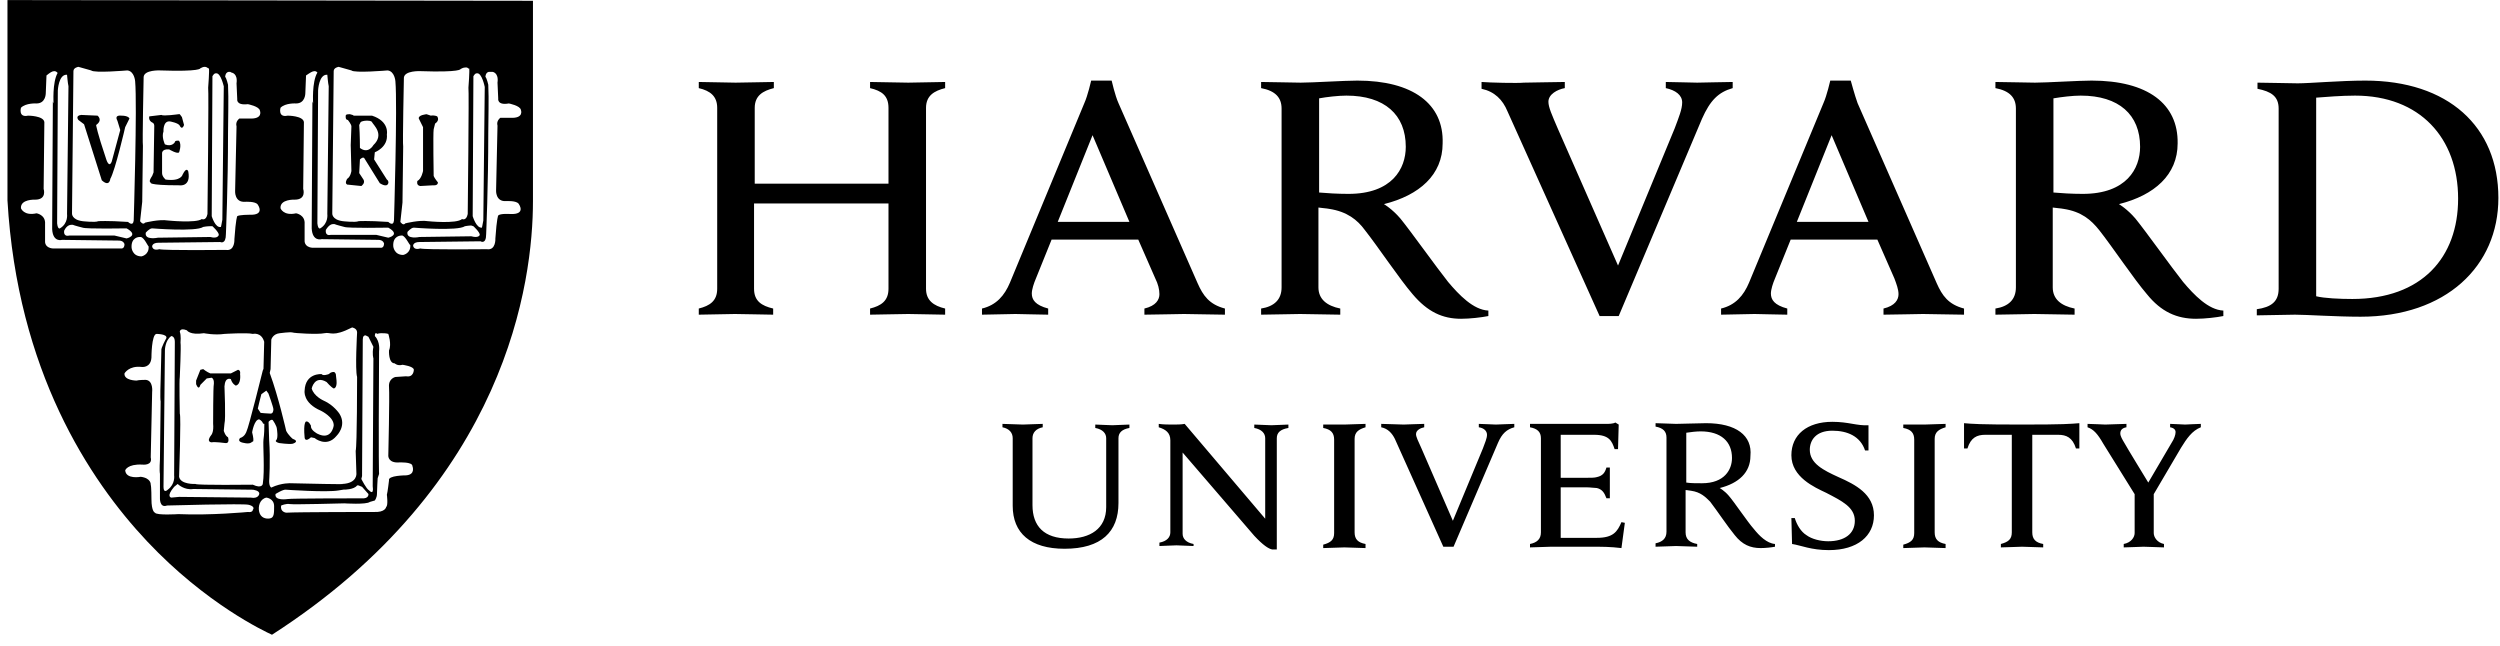
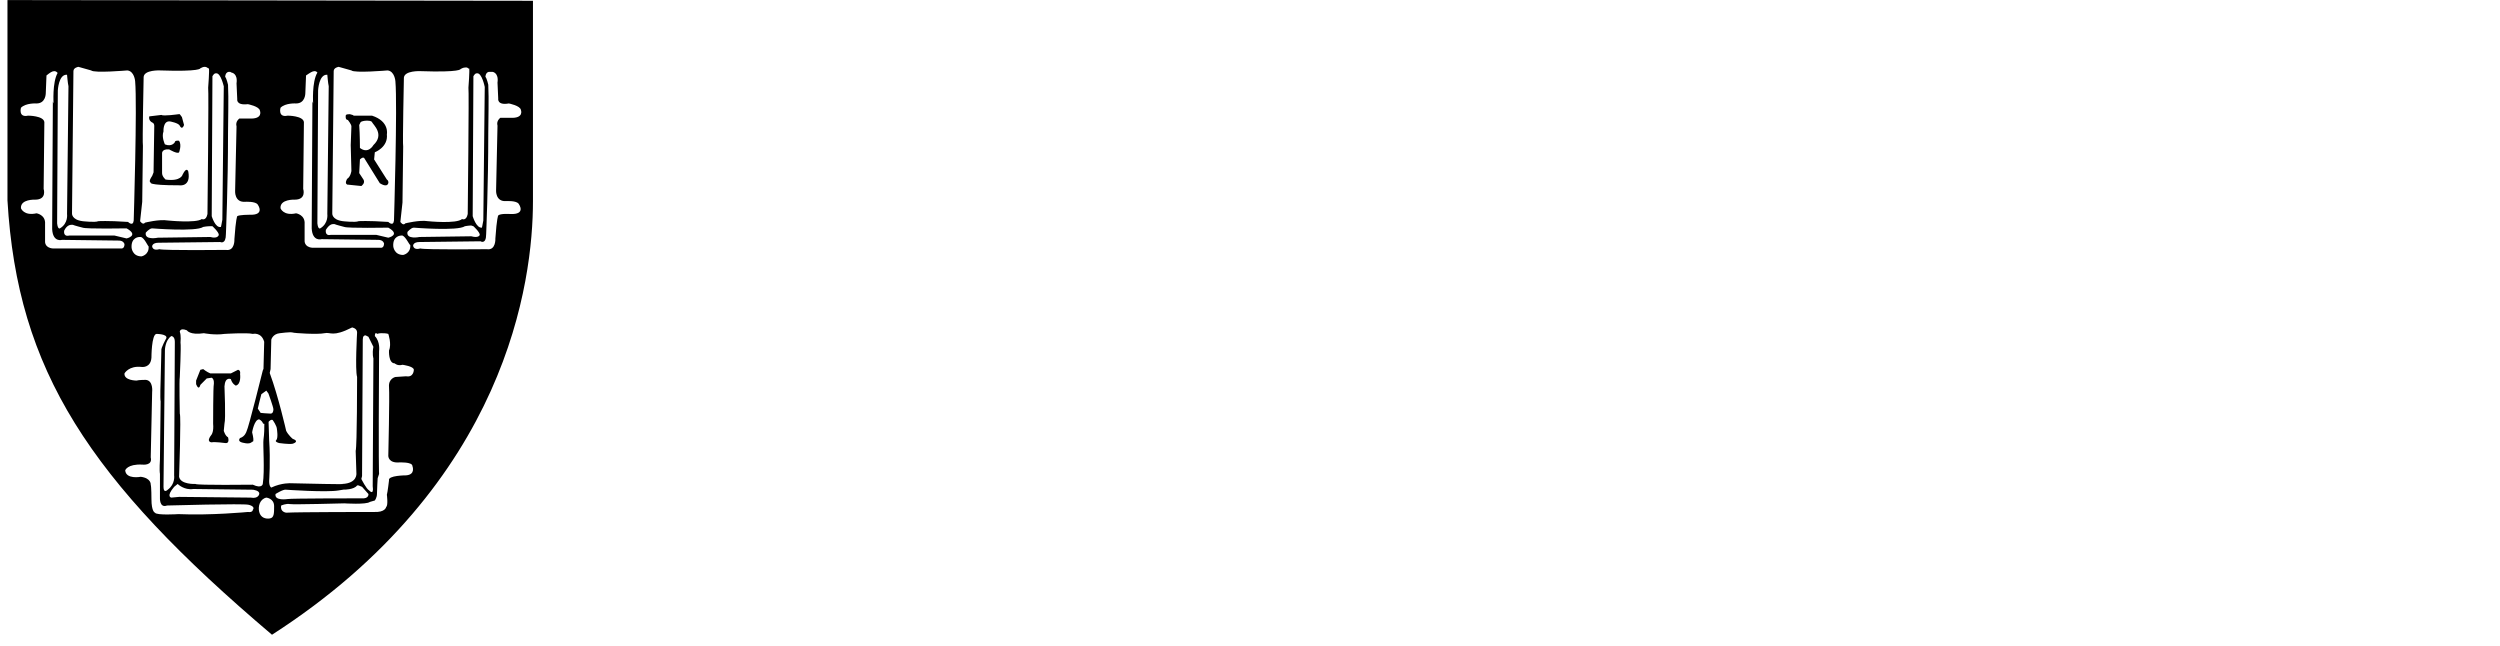
<svg xmlns="http://www.w3.org/2000/svg" width="147" height="38" viewBox="0 0 147 38" fill="none">
-   <path d="M139.08 4.739C137.635 4.739 135.79 4.9 135.107 4.9C134.706 4.9 133.221 4.86 132.74 4.86V5.221C133.542 5.381 133.984 5.662 133.984 6.384V16.978C133.984 17.741 133.542 18.062 132.7 18.182V18.543C133.141 18.543 134.546 18.503 134.947 18.503C135.629 18.503 137.355 18.623 138.799 18.623C143.815 18.623 146.905 15.654 146.905 11.641C146.905 7.428 143.935 4.739 139.08 4.739ZM64.161 4.739C64.161 4.739 63.961 5.622 63.76 6.063L59.386 16.617C59.065 17.38 58.584 17.941 57.741 18.142V18.503L59.707 18.463C59.988 18.463 61.192 18.503 61.633 18.503V18.142C60.871 17.941 60.67 17.62 60.67 17.259C60.67 17.018 60.791 16.657 60.911 16.376L61.834 14.089H66.93L67.933 16.376C68.094 16.697 68.174 17.018 68.174 17.299C68.174 17.62 67.974 17.981 67.291 18.142V18.503C67.813 18.503 69.298 18.463 69.619 18.463C69.98 18.463 71.545 18.503 72.026 18.503V18.142C71.103 17.901 70.742 17.38 70.421 16.657L65.766 6.063C65.566 5.622 65.365 4.739 65.365 4.739H64.161ZM107.62 4.739C107.62 4.739 107.419 5.622 107.219 6.063L102.845 16.617C102.524 17.38 102.042 17.941 101.199 18.142V18.503L103.166 18.463C103.447 18.463 104.65 18.503 105.092 18.503V18.142C104.329 17.941 104.129 17.62 104.129 17.259C104.129 17.018 104.249 16.657 104.369 16.376L105.292 14.089H110.389L111.392 16.376C111.512 16.697 111.633 17.018 111.633 17.299C111.633 17.62 111.432 17.981 110.75 18.142V18.503C111.271 18.503 112.756 18.463 113.077 18.463C113.438 18.463 115.003 18.503 115.485 18.503V18.142C114.562 17.901 114.201 17.38 113.88 16.657L109.225 6.063C109.064 5.622 108.824 4.739 108.824 4.739H107.62ZM79.811 4.739C79.049 4.739 77.163 4.86 76.481 4.86C76.079 4.86 74.635 4.82 74.153 4.82V5.181C74.996 5.341 75.357 5.742 75.357 6.384V16.898C75.357 17.62 74.916 18.022 74.153 18.142V18.503C74.595 18.503 76.079 18.463 76.441 18.463C76.882 18.463 78.367 18.503 78.808 18.503V18.142C78.005 17.981 77.524 17.58 77.524 16.898V12.203C77.765 12.243 77.965 12.243 78.166 12.283C79.209 12.444 79.811 12.925 80.253 13.527C81.015 14.49 82.299 16.416 83.062 17.299C83.944 18.343 84.827 18.744 85.911 18.744C86.432 18.744 87.115 18.664 87.516 18.583V18.262C86.633 18.222 85.79 17.339 85.148 16.577C84.506 15.774 82.901 13.527 82.339 12.845C81.858 12.283 81.376 12.002 81.376 12.002C83.463 11.481 84.827 10.277 84.827 8.431C84.907 6.104 83.062 4.739 79.811 4.739ZM122.989 4.739C122.226 4.739 120.34 4.86 119.658 4.86C119.257 4.86 117.812 4.82 117.331 4.82V5.181C118.173 5.341 118.535 5.742 118.535 6.384V16.898C118.535 17.62 118.093 18.022 117.331 18.142V18.503C117.772 18.503 119.257 18.463 119.618 18.463C120.059 18.463 121.544 18.503 121.986 18.503V18.142C121.183 17.981 120.701 17.58 120.701 16.898V12.203C120.942 12.243 121.143 12.243 121.344 12.283C122.387 12.444 122.949 12.925 123.43 13.527C124.193 14.49 125.477 16.416 126.239 17.299C127.082 18.343 128.005 18.744 129.128 18.744C129.65 18.744 130.332 18.664 130.733 18.583V18.262C129.851 18.222 129.008 17.339 128.366 16.577C127.724 15.774 126.119 13.527 125.557 12.845C125.075 12.283 124.594 12.002 124.594 12.002C126.681 11.481 128.045 10.277 128.045 8.431C128.085 6.104 126.279 4.739 122.989 4.739ZM41.088 4.82V5.181C41.77 5.341 42.171 5.662 42.171 6.344V16.978C42.171 17.701 41.73 17.981 41.088 18.142V18.503C41.409 18.503 42.894 18.463 43.215 18.463C43.616 18.463 45.141 18.503 45.462 18.503V18.142C44.78 17.981 44.338 17.701 44.338 16.978V11.962H52.243V16.978C52.243 17.701 51.802 17.981 51.16 18.142V18.503C51.481 18.503 53.006 18.463 53.407 18.463C53.768 18.463 55.253 18.503 55.574 18.503V18.142C54.892 17.981 54.45 17.66 54.45 16.978V6.344C54.45 5.622 54.932 5.341 55.574 5.181V4.82C55.253 4.82 53.768 4.86 53.407 4.86C53.006 4.86 51.521 4.82 51.16 4.82V5.181C51.842 5.341 52.243 5.622 52.243 6.344V10.799H44.378V6.344C44.378 5.622 44.86 5.341 45.502 5.181V4.82C45.181 4.82 43.656 4.86 43.255 4.86C42.894 4.86 41.449 4.82 41.088 4.82ZM87.115 4.82V5.221C87.877 5.381 88.358 5.863 88.639 6.545L94.057 18.583H95.18L100.076 6.986C100.557 5.903 101.039 5.421 101.882 5.181V4.82C101.4 4.82 100.116 4.86 99.795 4.86C99.434 4.86 98.39 4.82 97.949 4.82V5.181C98.511 5.301 98.912 5.582 98.912 6.023C98.912 6.425 98.711 6.906 98.471 7.548L95.14 15.614L91.609 7.588C91.248 6.746 91.047 6.304 91.047 5.983C91.047 5.542 91.569 5.261 92.01 5.181V4.82C91.528 4.82 89.964 4.86 89.602 4.86C89.241 4.9 87.596 4.86 87.115 4.82ZM138.478 5.622C142.29 5.622 144.537 8.11 144.537 11.681C144.537 15.132 142.411 17.58 138.318 17.58C137.595 17.58 136.672 17.54 136.191 17.42V5.742C136.712 5.702 137.676 5.622 138.478 5.622ZM79.169 5.622C81.416 5.622 82.66 6.746 82.66 8.632C82.66 9.916 81.858 11.4 79.29 11.4C78.647 11.4 78.005 11.36 77.564 11.32V5.783C78.005 5.702 78.688 5.622 79.169 5.622ZM122.347 5.622C124.594 5.622 125.838 6.746 125.838 8.632C125.838 9.916 125.035 11.4 122.467 11.4C121.825 11.4 121.183 11.36 120.742 11.32V5.783C121.223 5.702 121.865 5.622 122.347 5.622ZM64.242 7.949L66.409 13.046H62.195L64.242 7.949ZM107.7 7.949L109.867 13.046H105.654L107.7 7.949ZM107.74 24.803C106.255 24.803 105.333 25.566 105.333 26.769C105.333 28.053 106.697 28.655 107.379 28.977C108.302 29.458 109.064 29.819 109.064 30.622C109.064 31.384 108.462 31.826 107.499 31.826C107.058 31.826 106.536 31.705 106.215 31.464C105.894 31.264 105.654 30.863 105.533 30.461H105.333L105.373 31.986C105.894 32.066 106.496 32.347 107.54 32.347C109.225 32.347 110.188 31.505 110.188 30.301C110.188 29.057 109.105 28.495 108.101 28.053C107.219 27.652 106.416 27.251 106.416 26.448C106.416 25.887 106.777 25.325 107.74 25.325C108.623 25.325 109.385 25.646 109.666 26.488H109.867V25.004C109.185 25.044 108.703 24.803 107.74 24.803ZM94.98 24.843C94.859 24.924 94.578 24.924 94.458 24.924H89.964V25.124C90.405 25.204 90.606 25.405 90.606 25.766V31.304C90.606 31.705 90.365 31.906 89.964 31.986V32.187C90.204 32.187 91.007 32.147 91.207 32.147H93.455C94.257 32.147 94.659 32.147 95.341 32.227L95.541 30.742L95.341 30.702C95.1 31.264 94.859 31.625 93.896 31.625H91.769V28.655H93.294C93.495 28.655 93.776 28.696 93.896 28.696C94.217 28.776 94.338 28.976 94.458 29.297H94.659C94.659 29.057 94.659 28.535 94.659 28.375C94.659 28.214 94.659 27.733 94.659 27.492H94.458C94.378 27.773 94.257 27.973 93.896 28.053C93.776 28.094 93.535 28.094 93.294 28.094H91.769V25.566H93.736C94.618 25.566 94.779 25.927 94.939 26.408H95.14L95.18 24.964L94.98 24.843ZM115.485 24.883V26.368H115.686C115.886 25.726 116.247 25.566 116.729 25.566H118.294V31.304C118.294 31.705 118.093 31.866 117.652 31.986V32.187C117.893 32.187 118.735 32.147 118.896 32.147C119.136 32.147 119.899 32.187 120.14 32.187V31.986C119.698 31.906 119.498 31.705 119.498 31.304V25.566H121.022C121.504 25.566 121.865 25.726 122.066 26.368H122.266V24.883C121.745 24.924 121.384 24.964 118.896 24.964C116.368 24.964 115.966 24.924 115.485 24.883ZM100.317 24.883C99.915 24.883 98.912 24.924 98.551 24.924C98.35 24.924 97.588 24.883 97.347 24.883V25.084C97.788 25.164 97.989 25.365 97.989 25.726V31.264C97.989 31.665 97.748 31.866 97.347 31.946V32.147C97.588 32.147 98.35 32.106 98.551 32.106C98.792 32.106 99.554 32.147 99.795 32.147V31.986C99.353 31.906 99.113 31.705 99.113 31.304V28.816C99.233 28.816 99.353 28.856 99.434 28.856C99.996 28.936 100.276 29.217 100.557 29.498C100.959 30.02 101.601 30.983 102.002 31.464C102.443 32.026 102.925 32.227 103.527 32.227C103.808 32.227 104.169 32.187 104.369 32.147V31.986C103.888 31.946 103.446 31.505 103.125 31.103C102.764 30.702 101.962 29.498 101.641 29.137C101.4 28.856 101.119 28.696 101.119 28.696C102.243 28.415 102.925 27.773 102.925 26.81C103.045 25.606 102.082 24.883 100.317 24.883ZM58.945 24.924V25.124C59.346 25.204 59.547 25.445 59.547 25.766V29.739C59.547 31.344 60.59 32.267 62.596 32.267C64.763 32.267 65.766 31.264 65.766 29.578V25.766C65.766 25.445 65.967 25.245 66.409 25.164V24.964C66.248 24.964 65.566 25.004 65.405 25.004C65.205 25.004 64.563 24.964 64.402 24.964V25.164C64.844 25.245 65.044 25.485 65.044 25.766V29.819C65.044 31.103 64.081 31.665 62.837 31.665C61.393 31.665 60.71 30.943 60.71 29.699V25.766C60.71 25.445 60.911 25.204 61.312 25.124V24.924C61.072 24.924 60.349 24.964 60.149 24.964C59.908 24.964 59.185 24.924 58.945 24.924ZM68.134 24.924V25.124C68.535 25.245 68.816 25.445 68.816 25.887V31.304C68.816 31.585 68.616 31.826 68.174 31.906V32.106C68.335 32.106 68.977 32.066 69.177 32.066C69.378 32.066 69.98 32.106 70.181 32.106V31.986C69.739 31.906 69.538 31.665 69.538 31.384V26.609L73.752 31.505C74.274 32.066 74.595 32.267 74.795 32.307H75.076V25.766C75.076 25.445 75.277 25.245 75.758 25.164V24.964C75.598 24.964 74.956 25.004 74.755 25.004C74.555 25.004 73.953 24.964 73.752 24.964V25.164C74.193 25.245 74.394 25.485 74.394 25.766V30.501L69.659 24.924C69.458 24.964 69.177 24.964 68.977 24.964C68.776 24.964 68.375 24.964 68.134 24.924ZM81.216 24.924V25.124C81.617 25.204 81.858 25.485 82.018 25.806L84.867 32.147H85.469L88.078 26.047C88.318 25.485 88.599 25.245 89.041 25.124V24.924C88.8 24.924 88.118 24.964 87.957 24.964C87.797 24.964 87.195 24.924 86.954 24.924V25.124C87.235 25.164 87.436 25.325 87.436 25.566C87.436 25.766 87.315 26.047 87.195 26.368L85.429 30.622L83.583 26.368C83.383 25.927 83.262 25.686 83.262 25.526C83.262 25.285 83.543 25.164 83.744 25.124V24.924C83.463 24.924 82.7 24.964 82.54 24.964C82.339 24.964 81.457 24.924 81.216 24.924ZM122.748 24.924V25.124C123.109 25.245 123.35 25.526 123.671 26.087L125.517 29.057V31.344C125.517 31.585 125.316 31.906 124.875 31.986V32.187C125.156 32.187 125.878 32.147 126.038 32.147C126.279 32.147 127.042 32.187 127.242 32.187V31.986C126.841 31.906 126.64 31.585 126.64 31.344V29.057L128.245 26.328C128.567 25.806 128.888 25.325 129.409 25.124V24.924C129.168 24.924 128.607 24.964 128.486 24.964C128.326 24.964 127.844 24.924 127.603 24.924V25.124C127.844 25.164 127.924 25.285 127.924 25.405C127.924 25.566 127.844 25.806 127.684 26.047L126.319 28.375C126.319 28.375 124.995 26.208 124.915 26.047C124.795 25.846 124.674 25.646 124.674 25.485C124.674 25.285 124.795 25.164 125.035 25.124V24.924C124.754 24.924 123.992 24.964 123.791 24.964C123.711 24.964 122.989 24.924 122.748 24.924ZM77.805 24.964V25.164C78.246 25.245 78.447 25.445 78.447 25.846V31.344C78.447 31.745 78.246 31.906 77.805 32.026V32.227C78.046 32.227 78.848 32.187 79.049 32.187C79.29 32.187 80.052 32.227 80.293 32.227V31.986C79.851 31.906 79.651 31.705 79.651 31.304V25.806C79.651 25.405 79.891 25.245 80.293 25.124V24.924C80.052 24.924 79.249 24.964 79.049 24.964C78.808 24.964 78.046 24.964 77.805 24.964ZM111.913 24.964V25.164C112.355 25.245 112.556 25.445 112.556 25.846V31.344C112.556 31.745 112.355 31.906 111.913 32.026V32.227C112.154 32.227 112.957 32.187 113.157 32.187C113.398 32.187 114.161 32.227 114.401 32.227V31.986C113.96 31.906 113.759 31.705 113.759 31.304V25.806C113.759 25.405 114 25.245 114.401 25.124V24.924C114.161 24.924 113.358 24.964 113.157 24.964C112.957 24.964 112.154 24.964 111.913 24.964ZM99.996 25.365C101.199 25.365 101.841 25.967 101.841 26.93C101.841 27.612 101.4 28.415 100.076 28.415C99.755 28.415 99.394 28.415 99.153 28.375V25.445C99.394 25.405 99.755 25.365 99.996 25.365Z" fill="black" />
-   <path d="M19.621 21.872C19.702 21.872 19.744 21.993 19.746 21.998L19.788 22.378C19.829 22.841 19.622 22.842 19.621 22.842C19.455 22.759 19.207 22.467 19.204 22.463C18.502 22.044 18.331 22.828 18.328 22.842C18.452 23.302 19.025 23.555 19.037 23.56C19.614 23.811 19.947 24.309 19.954 24.32C20.41 25.034 19.795 25.622 19.788 25.629C19.204 26.347 18.495 25.756 18.495 25.756L18.286 25.713C17.916 26.047 17.911 25.721 17.911 25.713C17.829 24.845 17.988 24.787 17.994 24.785C18.159 24.743 18.283 25.031 18.286 25.038C18.245 25.29 18.658 25.5 18.662 25.502C19.494 25.924 19.62 25.04 19.621 25.038C19.662 24.535 18.881 24.156 18.87 24.151C17.794 23.691 17.91 22.98 17.911 22.969C17.953 21.921 18.899 21.997 18.912 21.998C18.995 22.124 19.325 22 19.329 21.998C19.454 21.872 19.579 21.872 19.621 21.872Z" fill="black" />
  <path d="M11.948 21.703C11.948 21.703 12.157 21.872 12.365 21.956H13.575L13.992 21.745C13.993 21.745 14.158 21.746 14.117 21.998C14.117 21.998 14.2 22.589 13.866 22.674C13.864 22.673 13.657 22.587 13.575 22.294C13.569 22.291 13.24 22.13 13.199 22.716C13.199 22.716 13.282 24.658 13.199 24.911L13.158 25.333C13.158 25.333 13.241 25.629 13.408 25.713C13.41 25.72 13.53 26.093 13.241 26.051C13.235 26.05 12.615 25.967 12.448 26.009C12.441 26.009 12.077 26.004 12.448 25.544C12.448 25.544 12.574 25.376 12.532 24.911C12.532 24.907 12.532 22.716 12.573 22.589C12.573 22.589 12.615 22.294 12.448 22.209L12.157 22.252L11.781 22.631C11.781 22.633 11.697 23.01 11.531 22.589V22.378L11.781 21.745L11.948 21.703Z" fill="black" />
-   <path d="M25.334 6.8C25.539 6.759 25.703 6.84 25.709 6.843C25.875 7.096 25.584 7.265 25.584 7.265L25.5 7.603C25.458 7.856 25.5 10.339 25.5 10.347C25.542 10.473 25.748 10.724 25.75 10.727C25.75 10.938 25.459 10.896 25.459 10.896L24.708 10.938C24.461 10.896 24.539 10.648 24.541 10.642C24.791 10.516 24.874 10.053 24.875 10.051V7.476L24.625 6.97C24.583 6.761 25.072 6.717 25.083 6.716L25.334 6.8Z" fill="black" />
-   <path d="M5.735 6.8C5.735 6.8 6.069 7.054 5.652 7.35C5.653 7.358 5.7 7.748 6.236 9.333C6.236 9.333 6.402 9.925 6.569 9.502L7.07 7.645L6.903 7.096C6.899 7.091 6.739 6.842 6.986 6.8C6.995 6.8 7.529 6.76 7.612 6.97L7.361 7.476C7.357 7.495 6.777 10.011 6.486 10.516C6.485 10.526 6.439 11.018 5.985 10.6C5.976 10.572 4.984 7.433 4.943 7.307L4.609 7.054C4.607 7.051 4.403 6.8 4.776 6.758L5.735 6.8Z" fill="black" />
  <path fill-rule="evenodd" clip-rule="evenodd" d="M20.58 6.716C20.705 6.759 20.788 6.758 20.788 6.8H21.873C22.915 7.138 22.748 7.898 22.748 7.898C22.831 8.658 22.039 8.954 22.039 8.954L21.998 9.376L22.748 10.558C22.872 10.641 22.832 10.766 22.832 10.769C22.748 11.064 22.332 10.769 22.331 10.769L21.414 9.291C21.331 9.207 21.165 9.374 21.164 9.376L21.122 10.178L21.372 10.558C21.496 10.767 21.251 10.935 21.247 10.938L20.413 10.853C20.248 10.77 20.411 10.52 20.413 10.516C20.621 10.389 20.663 10.053 20.663 10.051L20.622 8.532L20.663 7.434C20.663 7.308 20.458 7.058 20.455 7.054C20.288 7.054 20.329 6.802 20.33 6.8C20.33 6.716 20.455 6.716 20.58 6.716ZM21.539 7.096C21.414 7.096 21.247 7.138 21.205 7.181L21.122 7.35C21.163 7.894 21.164 8.687 21.164 8.7C21.66 9.077 21.95 8.541 21.956 8.532C22.623 7.898 21.956 7.35 21.873 7.181C21.831 7.096 21.664 7.096 21.539 7.096Z" fill="black" />
  <path d="M10.572 6.716L10.697 6.885L10.822 7.35C10.697 7.687 10.572 7.392 10.572 7.392C10.49 7.225 10 7.14 9.989 7.139C9.575 7.097 9.613 7.72 9.613 7.729C9.489 8.064 9.693 8.481 9.697 8.489C10.112 8.657 10.279 8.365 10.28 8.363C10.28 8.237 10.527 8.277 10.531 8.278C10.697 8.531 10.531 8.954 10.531 8.954C10.447 9.08 9.947 8.785 9.947 8.785C9.489 8.743 9.529 9.037 9.53 9.038V10.178C9.53 10.386 9.734 10.554 9.738 10.558C10.653 10.684 10.739 10.264 10.739 10.262C10.989 9.757 11.072 10.092 11.073 10.094C11.238 11.017 10.539 10.897 10.531 10.896C8.625 10.896 8.859 10.729 8.863 10.727C8.697 10.685 8.944 10.35 8.946 10.347L9.029 10.136L9.071 7.392C9.071 7.265 8.988 7.223 8.988 7.223C8.699 7.097 8.778 6.848 8.779 6.843L9.488 6.758C9.612 6.842 10.473 6.719 10.489 6.716H10.572Z" fill="black" />
-   <path fill-rule="evenodd" clip-rule="evenodd" d="M31.338 0.046V11.824C31.338 16.51 29.837 28.415 15.993 37.323C15.534 37.112 12.115 35.507 8.654 31.835C5.235 28.204 1.023 21.787 0.439 11.782V0.004L31.338 0.046ZM15.66 29.259C15.285 29.344 15.159 29.766 15.243 30.104C15.326 30.441 15.618 30.526 15.868 30.484C16.118 30.442 16.118 30.188 16.118 29.766C16.118 29.306 15.668 29.26 15.66 29.259ZM9.197 19.634C8.906 19.676 8.905 21.014 8.905 21.027C8.863 21.66 8.321 21.576 8.321 21.576C7.575 21.492 7.323 21.95 7.32 21.956C7.279 22.377 8.023 22.378 8.029 22.378C8.154 22.336 8.566 22.336 8.571 22.336C9.025 22.378 8.948 23.042 8.946 23.053L8.863 26.895C8.987 27.398 8.373 27.319 8.363 27.318C7.487 27.275 7.362 27.655 7.362 27.655C7.403 28.202 8.273 28.037 8.279 28.035C8.901 28.119 8.863 28.495 8.863 28.5C8.905 28.626 8.905 29.34 8.905 29.344C8.905 30.098 9.11 30.145 9.113 30.146C9.197 30.314 10.478 30.231 10.489 30.23C12.398 30.314 14.555 30.106 14.575 30.104C14.867 30.146 14.867 29.977 14.867 29.977C15.033 29.768 14.624 29.683 14.617 29.681C14.326 29.597 9.848 29.723 9.822 29.724C9.364 29.893 9.405 29.261 9.405 29.259V27.866C9.363 27.655 9.405 27.023 9.405 27.022C9.405 27.014 9.447 23.731 9.447 23.603C9.405 23.477 9.446 22.351 9.447 22.336L9.489 20.605C9.447 20.479 9.778 19.891 9.78 19.887C9.863 19.636 9.207 19.634 9.197 19.634ZM22.123 19.592C22.041 19.551 22.04 19.756 22.04 19.761C22.373 20.099 22.29 20.648 22.29 20.648C22.248 27.566 22.289 27.863 22.29 27.866L22.207 28.119C22.206 28.121 22.165 28.837 22.165 29.048C22.165 29.259 22.04 29.428 22.04 29.428L21.748 29.513C21.54 29.681 20.26 29.598 20.247 29.597C20.234 29.597 17.244 29.681 17.036 29.639C16.827 29.597 16.535 29.724 16.535 29.724C16.453 30.102 16.823 30.146 16.827 30.146C17.535 30.104 21.934 30.104 21.956 30.104C22.663 30.146 22.706 29.809 22.707 29.808C22.831 29.724 22.75 29.102 22.748 29.091C22.79 28.965 22.872 28.258 22.874 28.246C22.791 27.952 23.867 27.951 23.875 27.951C24.453 27.909 24.253 27.41 24.25 27.402C24.25 27.151 23.472 27.19 23.457 27.191C22.832 27.233 22.832 26.811 22.832 26.811C22.832 26.802 22.915 23.265 22.874 22.758C22.832 22.255 23.244 22.168 23.249 22.167L23.875 22.125C24.333 22.209 24.333 21.745 24.333 21.745C24.333 21.536 23.679 21.451 23.666 21.449C23.374 21.534 23.207 21.365 23.207 21.365C22.832 21.365 22.873 20.607 22.874 20.605C23.039 20.227 22.834 19.64 22.832 19.634C22.707 19.592 22.54 19.592 22.415 19.592C22.306 19.592 22.197 19.624 22.171 19.632C22.178 19.63 22.182 19.622 22.123 19.592ZM20.997 28.542C20.83 28.795 20.205 28.795 20.205 28.795C20.205 28.795 20.663 28.711 19.913 28.837C19.206 28.963 16.839 28.796 16.827 28.795C16.662 28.753 16.209 29.044 16.202 29.048C16.119 29.469 16.904 29.345 16.911 29.344C17.038 29.302 21.217 29.302 21.247 29.302C21.706 29.344 21.664 29.048 21.664 29.048L21.289 28.626L21.081 28.542H20.997ZM10.239 28.626C9.744 29.211 10.066 29.259 10.072 29.259L10.531 29.217L14.742 29.259C15.2 29.343 15.243 29.05 15.243 29.048C15.284 28.837 14.867 28.795 14.867 28.795L11.365 28.753C10.829 28.836 10.455 28.465 10.447 28.457L10.239 28.626ZM21.498 19.719C21.414 19.719 21.331 19.761 21.331 19.972L21.289 27.993L21.247 28.162C21.248 28.163 21.539 28.753 21.706 28.837C21.707 28.838 21.998 29.174 21.915 28.584L21.956 21.07C21.956 21.068 21.873 20.814 21.956 20.394L21.664 19.803L21.498 19.719ZM10.072 19.761C9.7 20.012 9.697 20.596 9.697 20.605L9.614 28.626C9.614 29.044 9.859 28.8 9.864 28.795C10.319 28.46 10.24 27.958 10.239 27.951L10.28 20.098C10.28 19.761 10.072 19.761 10.072 19.761ZM20.705 19.254C19.538 19.845 19.454 19.508 19.079 19.592C18.704 19.677 17.287 19.592 17.203 19.55C17.078 19.508 16.452 19.592 16.452 19.592C16.04 19.634 15.954 19.964 15.952 19.972L15.91 21.703L15.861 21.924C15.866 21.944 15.868 21.956 15.868 21.956C16.367 23.304 16.825 25.324 16.827 25.333C16.951 25.584 17.198 25.794 17.202 25.797C17.657 25.965 17.21 26.091 17.202 26.093C16.994 26.135 16.41 26.051 16.41 26.051C16.121 25.967 16.241 25.884 16.243 25.882C16.368 25.755 16.285 25.249 16.285 25.249C16.285 25.04 16.039 24.706 16.035 24.7C15.952 24.644 15.851 24.737 15.792 24.805L15.826 25.882C15.91 27.063 15.826 28.286 15.826 28.288C15.826 28.623 15.949 28.668 15.952 28.669C16.574 28.375 17.114 28.415 17.119 28.415C20.622 28.498 20.133 28.458 20.122 28.457C21.03 28.416 20.957 27.835 20.956 27.824L20.914 26.515C20.997 26.219 20.997 22.167 20.997 22.167C20.872 21.745 20.997 19.552 20.997 19.55C20.997 19.297 20.705 19.254 20.705 19.254ZM10.989 19.423C10.572 19.254 10.572 19.508 10.572 19.508C10.656 19.719 10.614 20.141 10.614 20.141C10.656 20.352 10.573 22.161 10.572 22.167C10.531 22.335 10.572 24.298 10.572 24.32C10.656 24.447 10.531 28.035 10.531 28.035C10.614 28.498 11.483 28.458 11.49 28.457C11.576 28.541 14.848 28.5 14.867 28.5C15.403 28.75 15.45 28.464 15.451 28.457C15.576 27.655 15.451 26.136 15.493 25.84C15.54 25.509 15.546 25.164 15.543 24.925C15.501 24.924 15.465 24.911 15.451 24.869C15.41 24.744 15.246 24.66 15.242 24.658C14.951 24.658 14.825 25.418 14.825 25.418C14.992 26.091 14.826 25.967 14.825 25.967C14.7 26.178 14.2 26.009 14.2 26.009C13.952 25.925 14.113 25.759 14.117 25.756C14.407 25.671 14.491 25.377 14.492 25.375C14.617 25.163 15.449 21.793 15.451 21.787C15.466 21.756 15.48 21.722 15.493 21.688L15.535 20.098C15.368 19.508 14.867 19.634 14.867 19.634C14.534 19.55 13.199 19.634 13.199 19.634C12.622 19.718 12.004 19.595 11.99 19.592C11.158 19.719 10.99 19.424 10.989 19.423ZM15.367 23.18C15.326 23.308 15.159 24.025 15.159 24.025L15.326 24.278C15.333 24.279 15.744 24.32 15.909 24.32C16.035 24.32 16.076 24.194 16.076 24.067C16.076 23.94 15.784 23.138 15.784 23.138L15.659 22.969L15.367 23.18ZM8.196 13.935C8.188 13.935 7.696 13.94 7.737 14.568C7.737 14.568 7.779 15.075 8.321 15.075C8.321 15.075 8.779 14.99 8.738 14.484C8.696 14.482 8.487 13.977 8.279 13.935H8.196ZM23.582 13.851C23.578 13.851 23.082 13.854 23.124 14.484C23.124 14.484 23.166 14.991 23.707 14.991C23.712 14.99 24.166 14.903 24.125 14.399C24.083 14.441 23.874 13.935 23.666 13.851H23.582ZM13.533 4.225C13.241 4.183 13.241 4.521 13.241 4.521C13.324 4.605 13.406 4.978 13.408 4.985C13.45 5.872 13.408 6.885 13.408 7.814C13.408 10.923 13.284 13.74 13.283 13.766C13.283 14.392 12.957 14.234 12.949 14.231L9.322 14.273C8.951 14.273 8.946 14.479 8.946 14.484C8.987 14.776 9.354 14.656 9.363 14.653C9.696 14.737 13.269 14.695 13.283 14.695C13.825 14.779 13.783 14.062 13.783 14.062C13.866 12.846 13.949 12.712 13.95 12.711C14.074 12.627 14.651 12.627 14.659 12.627C15.616 12.669 15.161 12.038 15.159 12.035C15.035 11.826 14.419 11.866 14.409 11.866C13.784 11.909 13.825 11.235 13.825 11.233L13.908 7.434C13.826 7.14 14.072 6.971 14.075 6.97H14.659C15.486 7.011 15.288 6.514 15.284 6.505C15.243 6.252 14.575 6.125 14.575 6.125C13.869 6.209 13.95 5.832 13.95 5.83L13.908 4.901C13.992 4.31 13.616 4.268 13.616 4.268L13.533 4.225ZM28.836 4.225C28.545 4.183 28.544 4.521 28.544 4.521C28.627 4.605 28.71 4.978 28.711 4.985C28.753 5.872 28.711 6.885 28.711 7.814C28.711 10.923 28.587 13.74 28.586 13.766C28.586 14.394 28.258 14.191 28.253 14.188L24.666 14.231C24.291 14.231 24.291 14.442 24.291 14.442C24.333 14.736 24.704 14.612 24.709 14.61C25.042 14.694 28.608 14.653 28.628 14.653C29.167 14.737 29.129 14.027 29.128 14.02C29.211 12.804 29.294 12.67 29.295 12.669C29.419 12.543 29.992 12.583 30.004 12.584C30.957 12.626 30.51 12.001 30.504 11.993C30.38 11.783 29.759 11.824 29.754 11.824C29.129 11.866 29.17 11.193 29.17 11.191L29.253 7.392C29.171 7.098 29.417 6.929 29.42 6.927H30.004C30.838 6.97 30.629 6.463 30.629 6.463C30.588 6.212 29.934 6.086 29.921 6.083C29.215 6.209 29.294 5.792 29.295 5.788L29.253 4.859C29.337 4.268 28.961 4.225 28.961 4.225H28.836ZM3.192 4.183C3.067 4.183 2.942 4.268 2.733 4.437L2.691 5.492C2.691 5.492 2.691 6.083 2.149 6.083C2.142 6.083 1.522 6.043 1.232 6.336C1.231 6.341 1.067 6.927 1.649 6.8C1.649 6.8 2.567 6.801 2.608 7.181L2.566 11.107C2.566 11.107 2.775 11.74 2.066 11.74C2.052 11.739 1.191 11.702 1.232 12.246C1.232 12.246 1.399 12.711 2.149 12.542C2.149 12.542 2.692 12.627 2.65 13.175V14.188C2.65 14.19 2.609 14.568 3.108 14.61H7.112C7.116 14.611 7.32 14.649 7.32 14.357C7.32 14.356 7.277 14.146 6.987 14.146L3.651 14.104C3.646 14.106 3.108 14.269 3.067 13.471C3.067 13.471 3.108 6.128 3.108 5.999C3.067 5.873 3.15 6.081 3.15 6.083C3.15 6.081 3.069 4.846 3.389 4.288C3.367 4.27 3.312 4.183 3.192 4.183ZM18.495 4.183C18.37 4.183 18.245 4.268 17.995 4.437L17.953 5.492C17.953 5.492 17.953 6.083 17.411 6.083C17.406 6.083 16.784 6.042 16.494 6.336C16.493 6.339 16.328 6.927 16.911 6.8C16.923 6.8 17.828 6.803 17.87 7.181L17.828 11.107C17.828 11.107 18.037 11.74 17.328 11.74C17.321 11.739 16.452 11.7 16.494 12.246C16.495 12.25 16.664 12.71 17.411 12.542C17.423 12.544 17.953 12.633 17.911 13.175V14.146C17.911 14.148 17.871 14.526 18.37 14.568H22.373C22.373 14.568 22.581 14.611 22.582 14.315C22.581 14.314 22.539 14.104 22.248 14.104L18.912 14.062C18.907 14.063 18.37 14.227 18.328 13.428C18.328 13.397 18.37 6.083 18.37 5.956C18.329 5.83 18.411 6.081 18.412 6.083C18.412 6.081 18.329 4.816 18.662 4.268C18.704 4.352 18.662 4.183 18.495 4.183ZM4.234 13.217C4.151 13.217 3.942 13.218 3.776 13.555C3.775 13.557 3.693 13.935 4.068 13.851H6.736L7.445 14.02C7.45 14.018 8.193 13.849 7.445 13.428C7.434 13.429 5.068 13.471 4.86 13.386C4.853 13.385 4.359 13.259 4.276 13.217H4.234ZM12.324 13.302C12.157 13.302 11.948 13.344 11.948 13.344C11.531 13.639 8.946 13.428 8.946 13.428C8.779 13.429 8.571 13.682 8.571 13.682C8.488 14.144 9.274 13.979 9.28 13.977C9.448 13.977 12.348 13.935 12.366 13.935C12.82 14.061 12.865 13.813 12.866 13.809C12.866 13.64 12.491 13.302 12.491 13.302H12.324ZM19.621 13.175C19.538 13.175 19.371 13.175 19.162 13.513C19.162 13.516 19.08 13.893 19.454 13.809H22.123L22.832 13.977C22.847 13.974 23.575 13.804 22.832 13.386C22.821 13.387 20.455 13.428 20.247 13.344C20.242 13.343 19.746 13.217 19.663 13.175H19.621ZM27.71 13.26C27.546 13.26 27.341 13.301 27.335 13.302C26.919 13.597 24.345 13.387 24.333 13.386C24.166 13.386 23.958 13.639 23.958 13.639C23.875 14.101 24.658 13.937 24.666 13.935C24.833 13.935 27.686 13.893 27.71 13.893C28.164 14.018 28.21 13.813 28.211 13.809C28.211 13.641 27.843 13.308 27.836 13.302L27.71 13.26ZM3.942 4.395C3.446 4.353 3.401 5.308 3.4 5.323L3.359 13.133C3.4 13.508 3.522 13.431 3.525 13.428C4.026 13.133 3.942 12.584 3.942 12.584C3.943 12.553 4.026 5.196 4.026 5.07C3.984 4.902 3.943 4.404 3.942 4.395ZM19.246 4.395C18.749 4.353 18.704 5.308 18.704 5.323L18.662 13.133C18.703 13.51 18.827 13.43 18.829 13.428C19.329 13.133 19.246 12.584 19.246 12.584C19.246 12.552 19.329 5.196 19.329 5.07C19.288 4.903 19.247 4.404 19.246 4.395ZM28.044 4.31C27.961 4.31 27.919 4.352 27.836 4.479L27.794 12.711C27.794 12.711 28.002 13.428 28.336 13.386C28.336 13.386 28.378 13.217 28.419 12.964L28.503 5.112C28.5 5.098 28.334 4.269 28.044 4.31ZM12.699 4.31C12.616 4.31 12.574 4.352 12.491 4.479L12.449 12.711C12.449 12.711 12.657 13.428 12.991 13.344C12.992 13.338 13.034 13.171 13.074 12.922L13.158 5.07C13.158 5.112 12.991 4.268 12.699 4.31ZM27.585 4.014C27.544 4.099 27.544 3.93 27.335 3.972C27.252 3.972 27.168 4.014 27.085 4.056C27.085 4.056 27.127 4.268 24.709 4.183C24.702 4.183 23.791 4.143 23.749 4.563C23.749 4.565 23.666 8.489 23.707 8.616L23.666 11.909L23.541 13.049C23.543 13.053 23.708 13.3 23.832 13.133C23.834 13.133 24.667 12.922 25.167 13.006C25.174 13.007 26.835 13.175 27.168 12.88C27.168 12.88 27.419 13.006 27.502 12.584C27.502 12.553 27.585 5.284 27.544 5.154C27.544 5.154 27.627 4.099 27.585 4.014ZM4.61 3.93C4.606 3.93 4.318 3.974 4.318 4.183L4.234 12.542C4.234 12.548 4.198 12.922 4.86 13.006C4.86 13.006 5.61 13.091 5.777 13.006C5.783 13.006 6.285 12.965 7.529 13.049C7.536 13.056 7.821 13.339 7.862 12.964C7.862 12.964 8.071 6.167 7.946 4.774C7.945 4.766 7.901 4.183 7.487 4.141C7.467 4.143 5.526 4.309 5.36 4.141L4.61 3.93ZM19.913 3.93C19.909 3.93 19.621 3.974 19.621 4.183L19.538 12.542C19.537 12.548 19.501 12.922 20.163 13.006C20.168 13.007 20.914 13.09 21.081 13.006C21.09 13.005 21.593 12.965 22.832 13.049C22.84 13.057 23.124 13.339 23.166 12.964C23.166 12.964 23.374 6.167 23.249 4.774C23.248 4.766 23.204 4.183 22.79 4.141C22.776 4.142 20.83 4.309 20.664 4.141L19.913 3.93ZM12.032 3.93C11.949 3.93 11.865 3.972 11.782 4.014C11.782 4.016 11.812 4.225 9.405 4.141C9.398 4.141 8.488 4.1 8.446 4.521C8.446 4.539 8.363 8.445 8.404 8.574L8.363 11.866L8.238 13.006C8.239 13.009 8.405 13.259 8.529 13.091C8.529 13.091 9.363 12.88 9.864 12.964C9.864 12.964 11.531 13.133 11.865 12.88C11.865 12.88 12.116 13.006 12.199 12.584C12.199 12.552 12.282 5.283 12.24 5.154C12.24 5.154 12.324 4.099 12.282 4.014C12.24 4.056 12.199 3.93 12.032 3.93Z" fill="black" />
+   <path fill-rule="evenodd" clip-rule="evenodd" d="M31.338 0.046V11.824C31.338 16.51 29.837 28.415 15.993 37.323C5.235 28.204 1.023 21.787 0.439 11.782V0.004L31.338 0.046ZM15.66 29.259C15.285 29.344 15.159 29.766 15.243 30.104C15.326 30.441 15.618 30.526 15.868 30.484C16.118 30.442 16.118 30.188 16.118 29.766C16.118 29.306 15.668 29.26 15.66 29.259ZM9.197 19.634C8.906 19.676 8.905 21.014 8.905 21.027C8.863 21.66 8.321 21.576 8.321 21.576C7.575 21.492 7.323 21.95 7.32 21.956C7.279 22.377 8.023 22.378 8.029 22.378C8.154 22.336 8.566 22.336 8.571 22.336C9.025 22.378 8.948 23.042 8.946 23.053L8.863 26.895C8.987 27.398 8.373 27.319 8.363 27.318C7.487 27.275 7.362 27.655 7.362 27.655C7.403 28.202 8.273 28.037 8.279 28.035C8.901 28.119 8.863 28.495 8.863 28.5C8.905 28.626 8.905 29.34 8.905 29.344C8.905 30.098 9.11 30.145 9.113 30.146C9.197 30.314 10.478 30.231 10.489 30.23C12.398 30.314 14.555 30.106 14.575 30.104C14.867 30.146 14.867 29.977 14.867 29.977C15.033 29.768 14.624 29.683 14.617 29.681C14.326 29.597 9.848 29.723 9.822 29.724C9.364 29.893 9.405 29.261 9.405 29.259V27.866C9.363 27.655 9.405 27.023 9.405 27.022C9.405 27.014 9.447 23.731 9.447 23.603C9.405 23.477 9.446 22.351 9.447 22.336L9.489 20.605C9.447 20.479 9.778 19.891 9.78 19.887C9.863 19.636 9.207 19.634 9.197 19.634ZM22.123 19.592C22.041 19.551 22.04 19.756 22.04 19.761C22.373 20.099 22.29 20.648 22.29 20.648C22.248 27.566 22.289 27.863 22.29 27.866L22.207 28.119C22.206 28.121 22.165 28.837 22.165 29.048C22.165 29.259 22.04 29.428 22.04 29.428L21.748 29.513C21.54 29.681 20.26 29.598 20.247 29.597C20.234 29.597 17.244 29.681 17.036 29.639C16.827 29.597 16.535 29.724 16.535 29.724C16.453 30.102 16.823 30.146 16.827 30.146C17.535 30.104 21.934 30.104 21.956 30.104C22.663 30.146 22.706 29.809 22.707 29.808C22.831 29.724 22.75 29.102 22.748 29.091C22.79 28.965 22.872 28.258 22.874 28.246C22.791 27.952 23.867 27.951 23.875 27.951C24.453 27.909 24.253 27.41 24.25 27.402C24.25 27.151 23.472 27.19 23.457 27.191C22.832 27.233 22.832 26.811 22.832 26.811C22.832 26.802 22.915 23.265 22.874 22.758C22.832 22.255 23.244 22.168 23.249 22.167L23.875 22.125C24.333 22.209 24.333 21.745 24.333 21.745C24.333 21.536 23.679 21.451 23.666 21.449C23.374 21.534 23.207 21.365 23.207 21.365C22.832 21.365 22.873 20.607 22.874 20.605C23.039 20.227 22.834 19.64 22.832 19.634C22.707 19.592 22.54 19.592 22.415 19.592C22.306 19.592 22.197 19.624 22.171 19.632C22.178 19.63 22.182 19.622 22.123 19.592ZM20.997 28.542C20.83 28.795 20.205 28.795 20.205 28.795C20.205 28.795 20.663 28.711 19.913 28.837C19.206 28.963 16.839 28.796 16.827 28.795C16.662 28.753 16.209 29.044 16.202 29.048C16.119 29.469 16.904 29.345 16.911 29.344C17.038 29.302 21.217 29.302 21.247 29.302C21.706 29.344 21.664 29.048 21.664 29.048L21.289 28.626L21.081 28.542H20.997ZM10.239 28.626C9.744 29.211 10.066 29.259 10.072 29.259L10.531 29.217L14.742 29.259C15.2 29.343 15.243 29.05 15.243 29.048C15.284 28.837 14.867 28.795 14.867 28.795L11.365 28.753C10.829 28.836 10.455 28.465 10.447 28.457L10.239 28.626ZM21.498 19.719C21.414 19.719 21.331 19.761 21.331 19.972L21.289 27.993L21.247 28.162C21.248 28.163 21.539 28.753 21.706 28.837C21.707 28.838 21.998 29.174 21.915 28.584L21.956 21.07C21.956 21.068 21.873 20.814 21.956 20.394L21.664 19.803L21.498 19.719ZM10.072 19.761C9.7 20.012 9.697 20.596 9.697 20.605L9.614 28.626C9.614 29.044 9.859 28.8 9.864 28.795C10.319 28.46 10.24 27.958 10.239 27.951L10.28 20.098C10.28 19.761 10.072 19.761 10.072 19.761ZM20.705 19.254C19.538 19.845 19.454 19.508 19.079 19.592C18.704 19.677 17.287 19.592 17.203 19.55C17.078 19.508 16.452 19.592 16.452 19.592C16.04 19.634 15.954 19.964 15.952 19.972L15.91 21.703L15.861 21.924C15.866 21.944 15.868 21.956 15.868 21.956C16.367 23.304 16.825 25.324 16.827 25.333C16.951 25.584 17.198 25.794 17.202 25.797C17.657 25.965 17.21 26.091 17.202 26.093C16.994 26.135 16.41 26.051 16.41 26.051C16.121 25.967 16.241 25.884 16.243 25.882C16.368 25.755 16.285 25.249 16.285 25.249C16.285 25.04 16.039 24.706 16.035 24.7C15.952 24.644 15.851 24.737 15.792 24.805L15.826 25.882C15.91 27.063 15.826 28.286 15.826 28.288C15.826 28.623 15.949 28.668 15.952 28.669C16.574 28.375 17.114 28.415 17.119 28.415C20.622 28.498 20.133 28.458 20.122 28.457C21.03 28.416 20.957 27.835 20.956 27.824L20.914 26.515C20.997 26.219 20.997 22.167 20.997 22.167C20.872 21.745 20.997 19.552 20.997 19.55C20.997 19.297 20.705 19.254 20.705 19.254ZM10.989 19.423C10.572 19.254 10.572 19.508 10.572 19.508C10.656 19.719 10.614 20.141 10.614 20.141C10.656 20.352 10.573 22.161 10.572 22.167C10.531 22.335 10.572 24.298 10.572 24.32C10.656 24.447 10.531 28.035 10.531 28.035C10.614 28.498 11.483 28.458 11.49 28.457C11.576 28.541 14.848 28.5 14.867 28.5C15.403 28.75 15.45 28.464 15.451 28.457C15.576 27.655 15.451 26.136 15.493 25.84C15.54 25.509 15.546 25.164 15.543 24.925C15.501 24.924 15.465 24.911 15.451 24.869C15.41 24.744 15.246 24.66 15.242 24.658C14.951 24.658 14.825 25.418 14.825 25.418C14.992 26.091 14.826 25.967 14.825 25.967C14.7 26.178 14.2 26.009 14.2 26.009C13.952 25.925 14.113 25.759 14.117 25.756C14.407 25.671 14.491 25.377 14.492 25.375C14.617 25.163 15.449 21.793 15.451 21.787C15.466 21.756 15.48 21.722 15.493 21.688L15.535 20.098C15.368 19.508 14.867 19.634 14.867 19.634C14.534 19.55 13.199 19.634 13.199 19.634C12.622 19.718 12.004 19.595 11.99 19.592C11.158 19.719 10.99 19.424 10.989 19.423ZM15.367 23.18C15.326 23.308 15.159 24.025 15.159 24.025L15.326 24.278C15.333 24.279 15.744 24.32 15.909 24.32C16.035 24.32 16.076 24.194 16.076 24.067C16.076 23.94 15.784 23.138 15.784 23.138L15.659 22.969L15.367 23.18ZM8.196 13.935C8.188 13.935 7.696 13.94 7.737 14.568C7.737 14.568 7.779 15.075 8.321 15.075C8.321 15.075 8.779 14.99 8.738 14.484C8.696 14.482 8.487 13.977 8.279 13.935H8.196ZM23.582 13.851C23.578 13.851 23.082 13.854 23.124 14.484C23.124 14.484 23.166 14.991 23.707 14.991C23.712 14.99 24.166 14.903 24.125 14.399C24.083 14.441 23.874 13.935 23.666 13.851H23.582ZM13.533 4.225C13.241 4.183 13.241 4.521 13.241 4.521C13.324 4.605 13.406 4.978 13.408 4.985C13.45 5.872 13.408 6.885 13.408 7.814C13.408 10.923 13.284 13.74 13.283 13.766C13.283 14.392 12.957 14.234 12.949 14.231L9.322 14.273C8.951 14.273 8.946 14.479 8.946 14.484C8.987 14.776 9.354 14.656 9.363 14.653C9.696 14.737 13.269 14.695 13.283 14.695C13.825 14.779 13.783 14.062 13.783 14.062C13.866 12.846 13.949 12.712 13.95 12.711C14.074 12.627 14.651 12.627 14.659 12.627C15.616 12.669 15.161 12.038 15.159 12.035C15.035 11.826 14.419 11.866 14.409 11.866C13.784 11.909 13.825 11.235 13.825 11.233L13.908 7.434C13.826 7.14 14.072 6.971 14.075 6.97H14.659C15.486 7.011 15.288 6.514 15.284 6.505C15.243 6.252 14.575 6.125 14.575 6.125C13.869 6.209 13.95 5.832 13.95 5.83L13.908 4.901C13.992 4.31 13.616 4.268 13.616 4.268L13.533 4.225ZM28.836 4.225C28.545 4.183 28.544 4.521 28.544 4.521C28.627 4.605 28.71 4.978 28.711 4.985C28.753 5.872 28.711 6.885 28.711 7.814C28.711 10.923 28.587 13.74 28.586 13.766C28.586 14.394 28.258 14.191 28.253 14.188L24.666 14.231C24.291 14.231 24.291 14.442 24.291 14.442C24.333 14.736 24.704 14.612 24.709 14.61C25.042 14.694 28.608 14.653 28.628 14.653C29.167 14.737 29.129 14.027 29.128 14.02C29.211 12.804 29.294 12.67 29.295 12.669C29.419 12.543 29.992 12.583 30.004 12.584C30.957 12.626 30.51 12.001 30.504 11.993C30.38 11.783 29.759 11.824 29.754 11.824C29.129 11.866 29.17 11.193 29.17 11.191L29.253 7.392C29.171 7.098 29.417 6.929 29.42 6.927H30.004C30.838 6.97 30.629 6.463 30.629 6.463C30.588 6.212 29.934 6.086 29.921 6.083C29.215 6.209 29.294 5.792 29.295 5.788L29.253 4.859C29.337 4.268 28.961 4.225 28.961 4.225H28.836ZM3.192 4.183C3.067 4.183 2.942 4.268 2.733 4.437L2.691 5.492C2.691 5.492 2.691 6.083 2.149 6.083C2.142 6.083 1.522 6.043 1.232 6.336C1.231 6.341 1.067 6.927 1.649 6.8C1.649 6.8 2.567 6.801 2.608 7.181L2.566 11.107C2.566 11.107 2.775 11.74 2.066 11.74C2.052 11.739 1.191 11.702 1.232 12.246C1.232 12.246 1.399 12.711 2.149 12.542C2.149 12.542 2.692 12.627 2.65 13.175V14.188C2.65 14.19 2.609 14.568 3.108 14.61H7.112C7.116 14.611 7.32 14.649 7.32 14.357C7.32 14.356 7.277 14.146 6.987 14.146L3.651 14.104C3.646 14.106 3.108 14.269 3.067 13.471C3.067 13.471 3.108 6.128 3.108 5.999C3.067 5.873 3.15 6.081 3.15 6.083C3.15 6.081 3.069 4.846 3.389 4.288C3.367 4.27 3.312 4.183 3.192 4.183ZM18.495 4.183C18.37 4.183 18.245 4.268 17.995 4.437L17.953 5.492C17.953 5.492 17.953 6.083 17.411 6.083C17.406 6.083 16.784 6.042 16.494 6.336C16.493 6.339 16.328 6.927 16.911 6.8C16.923 6.8 17.828 6.803 17.87 7.181L17.828 11.107C17.828 11.107 18.037 11.74 17.328 11.74C17.321 11.739 16.452 11.7 16.494 12.246C16.495 12.25 16.664 12.71 17.411 12.542C17.423 12.544 17.953 12.633 17.911 13.175V14.146C17.911 14.148 17.871 14.526 18.37 14.568H22.373C22.373 14.568 22.581 14.611 22.582 14.315C22.581 14.314 22.539 14.104 22.248 14.104L18.912 14.062C18.907 14.063 18.37 14.227 18.328 13.428C18.328 13.397 18.37 6.083 18.37 5.956C18.329 5.83 18.411 6.081 18.412 6.083C18.412 6.081 18.329 4.816 18.662 4.268C18.704 4.352 18.662 4.183 18.495 4.183ZM4.234 13.217C4.151 13.217 3.942 13.218 3.776 13.555C3.775 13.557 3.693 13.935 4.068 13.851H6.736L7.445 14.02C7.45 14.018 8.193 13.849 7.445 13.428C7.434 13.429 5.068 13.471 4.86 13.386C4.853 13.385 4.359 13.259 4.276 13.217H4.234ZM12.324 13.302C12.157 13.302 11.948 13.344 11.948 13.344C11.531 13.639 8.946 13.428 8.946 13.428C8.779 13.429 8.571 13.682 8.571 13.682C8.488 14.144 9.274 13.979 9.28 13.977C9.448 13.977 12.348 13.935 12.366 13.935C12.82 14.061 12.865 13.813 12.866 13.809C12.866 13.64 12.491 13.302 12.491 13.302H12.324ZM19.621 13.175C19.538 13.175 19.371 13.175 19.162 13.513C19.162 13.516 19.08 13.893 19.454 13.809H22.123L22.832 13.977C22.847 13.974 23.575 13.804 22.832 13.386C22.821 13.387 20.455 13.428 20.247 13.344C20.242 13.343 19.746 13.217 19.663 13.175H19.621ZM27.71 13.26C27.546 13.26 27.341 13.301 27.335 13.302C26.919 13.597 24.345 13.387 24.333 13.386C24.166 13.386 23.958 13.639 23.958 13.639C23.875 14.101 24.658 13.937 24.666 13.935C24.833 13.935 27.686 13.893 27.71 13.893C28.164 14.018 28.21 13.813 28.211 13.809C28.211 13.641 27.843 13.308 27.836 13.302L27.71 13.26ZM3.942 4.395C3.446 4.353 3.401 5.308 3.4 5.323L3.359 13.133C3.4 13.508 3.522 13.431 3.525 13.428C4.026 13.133 3.942 12.584 3.942 12.584C3.943 12.553 4.026 5.196 4.026 5.07C3.984 4.902 3.943 4.404 3.942 4.395ZM19.246 4.395C18.749 4.353 18.704 5.308 18.704 5.323L18.662 13.133C18.703 13.51 18.827 13.43 18.829 13.428C19.329 13.133 19.246 12.584 19.246 12.584C19.246 12.552 19.329 5.196 19.329 5.07C19.288 4.903 19.247 4.404 19.246 4.395ZM28.044 4.31C27.961 4.31 27.919 4.352 27.836 4.479L27.794 12.711C27.794 12.711 28.002 13.428 28.336 13.386C28.336 13.386 28.378 13.217 28.419 12.964L28.503 5.112C28.5 5.098 28.334 4.269 28.044 4.31ZM12.699 4.31C12.616 4.31 12.574 4.352 12.491 4.479L12.449 12.711C12.449 12.711 12.657 13.428 12.991 13.344C12.992 13.338 13.034 13.171 13.074 12.922L13.158 5.07C13.158 5.112 12.991 4.268 12.699 4.31ZM27.585 4.014C27.544 4.099 27.544 3.93 27.335 3.972C27.252 3.972 27.168 4.014 27.085 4.056C27.085 4.056 27.127 4.268 24.709 4.183C24.702 4.183 23.791 4.143 23.749 4.563C23.749 4.565 23.666 8.489 23.707 8.616L23.666 11.909L23.541 13.049C23.543 13.053 23.708 13.3 23.832 13.133C23.834 13.133 24.667 12.922 25.167 13.006C25.174 13.007 26.835 13.175 27.168 12.88C27.168 12.88 27.419 13.006 27.502 12.584C27.502 12.553 27.585 5.284 27.544 5.154C27.544 5.154 27.627 4.099 27.585 4.014ZM4.61 3.93C4.606 3.93 4.318 3.974 4.318 4.183L4.234 12.542C4.234 12.548 4.198 12.922 4.86 13.006C4.86 13.006 5.61 13.091 5.777 13.006C5.783 13.006 6.285 12.965 7.529 13.049C7.536 13.056 7.821 13.339 7.862 12.964C7.862 12.964 8.071 6.167 7.946 4.774C7.945 4.766 7.901 4.183 7.487 4.141C7.467 4.143 5.526 4.309 5.36 4.141L4.61 3.93ZM19.913 3.93C19.909 3.93 19.621 3.974 19.621 4.183L19.538 12.542C19.537 12.548 19.501 12.922 20.163 13.006C20.168 13.007 20.914 13.09 21.081 13.006C21.09 13.005 21.593 12.965 22.832 13.049C22.84 13.057 23.124 13.339 23.166 12.964C23.166 12.964 23.374 6.167 23.249 4.774C23.248 4.766 23.204 4.183 22.79 4.141C22.776 4.142 20.83 4.309 20.664 4.141L19.913 3.93ZM12.032 3.93C11.949 3.93 11.865 3.972 11.782 4.014C11.782 4.016 11.812 4.225 9.405 4.141C9.398 4.141 8.488 4.1 8.446 4.521C8.446 4.539 8.363 8.445 8.404 8.574L8.363 11.866L8.238 13.006C8.239 13.009 8.405 13.259 8.529 13.091C8.529 13.091 9.363 12.88 9.864 12.964C9.864 12.964 11.531 13.133 11.865 12.88C11.865 12.88 12.116 13.006 12.199 12.584C12.199 12.552 12.282 5.283 12.24 5.154C12.24 5.154 12.324 4.099 12.282 4.014C12.24 4.056 12.199 3.93 12.032 3.93Z" fill="black" />
</svg>